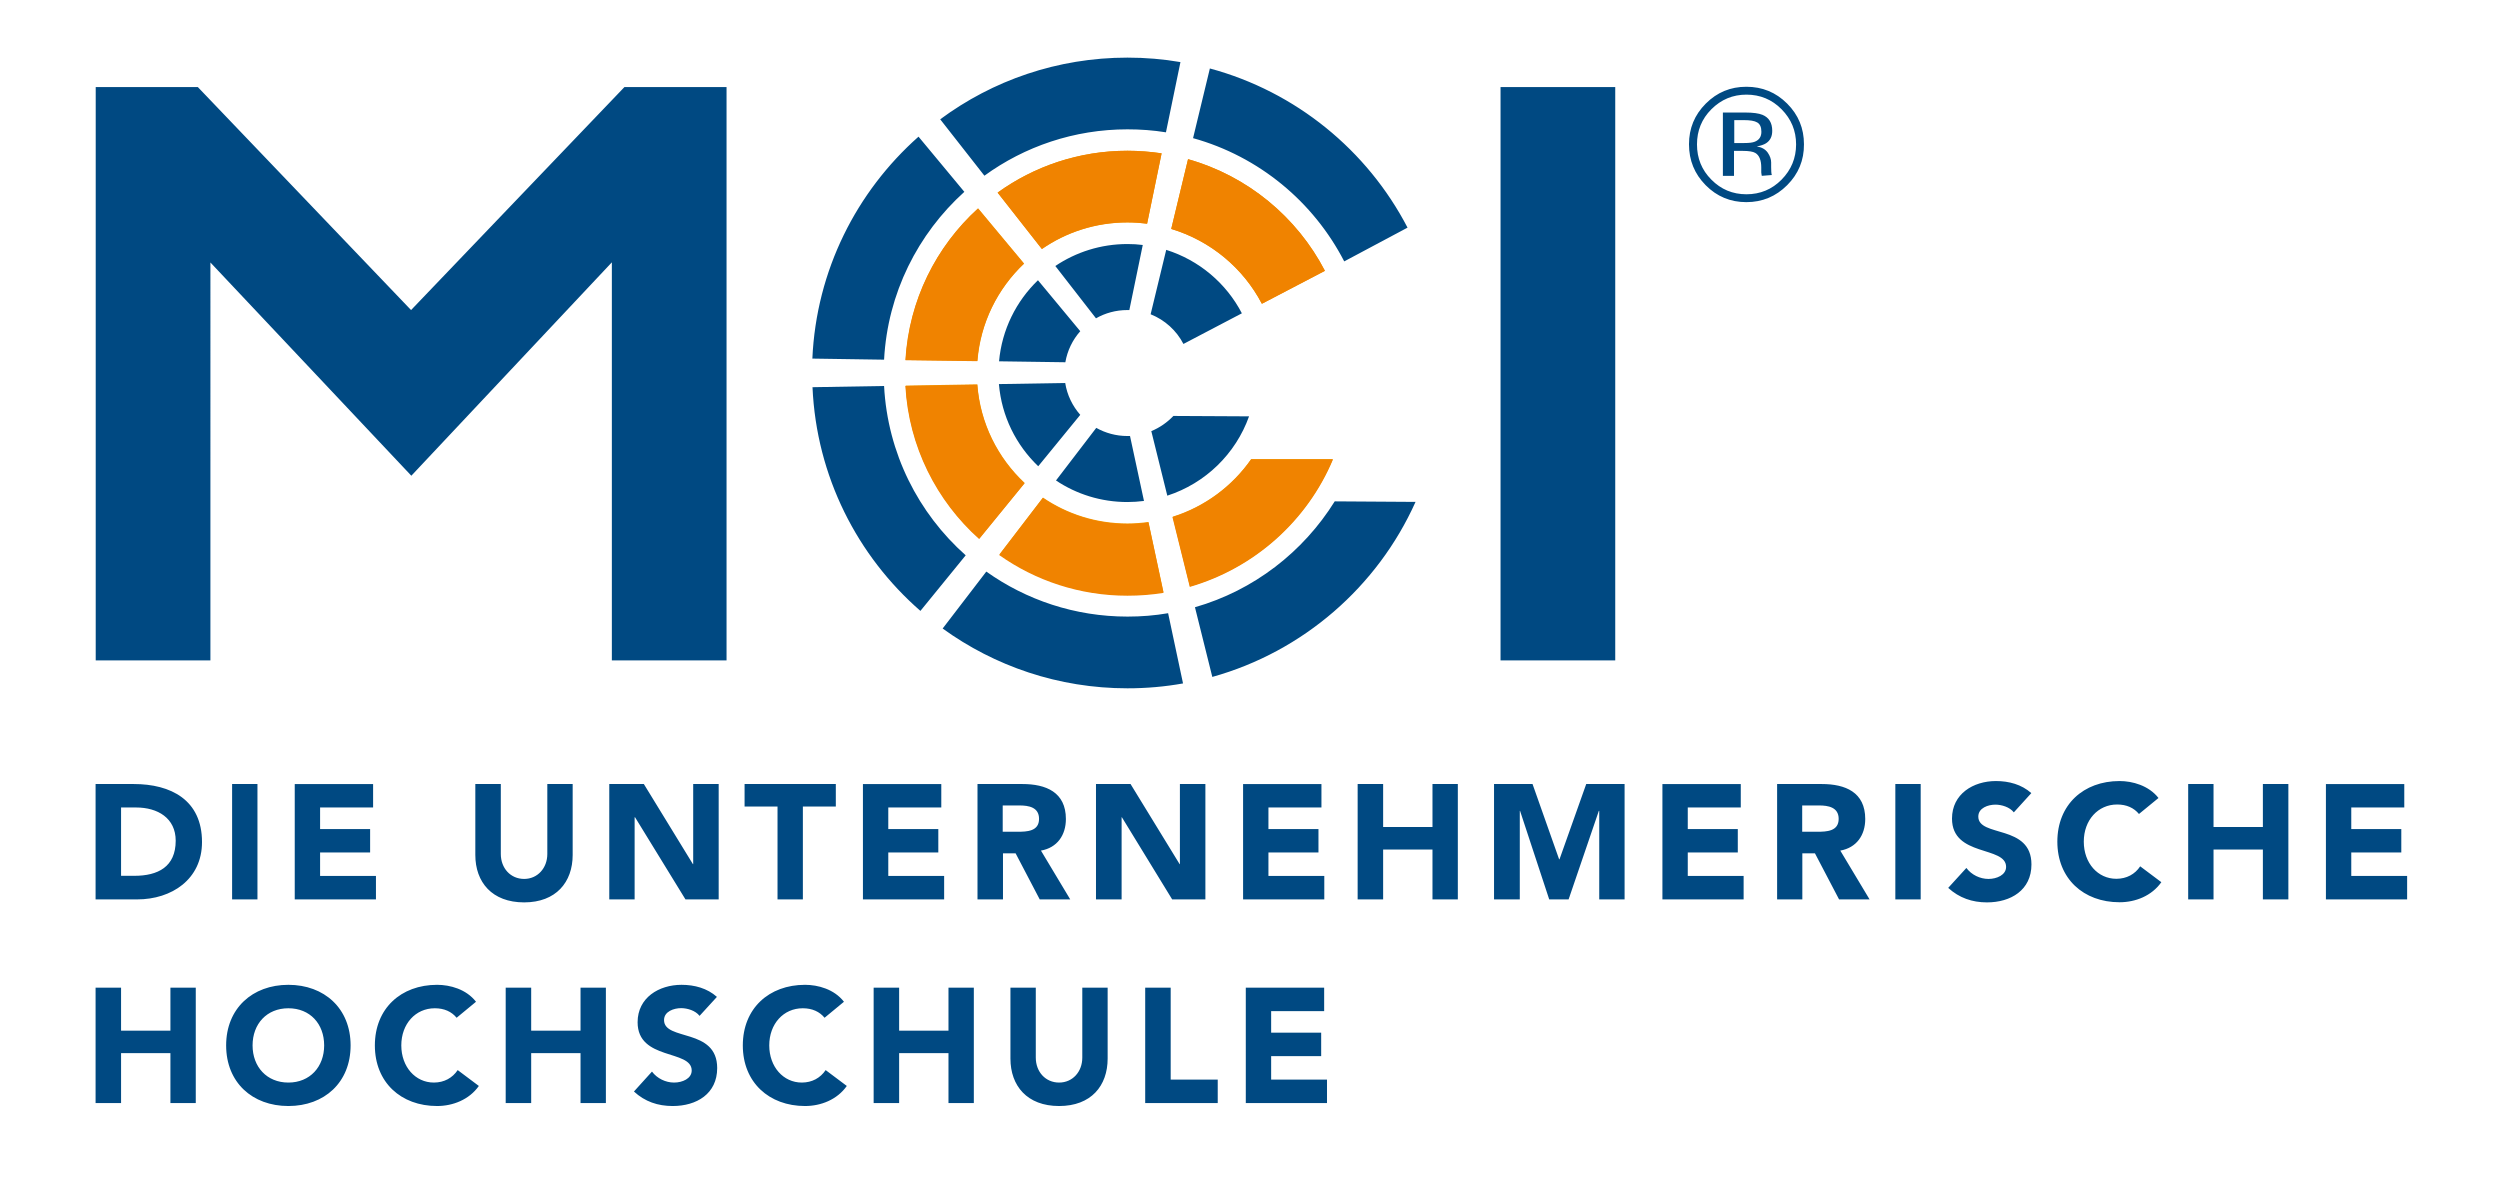
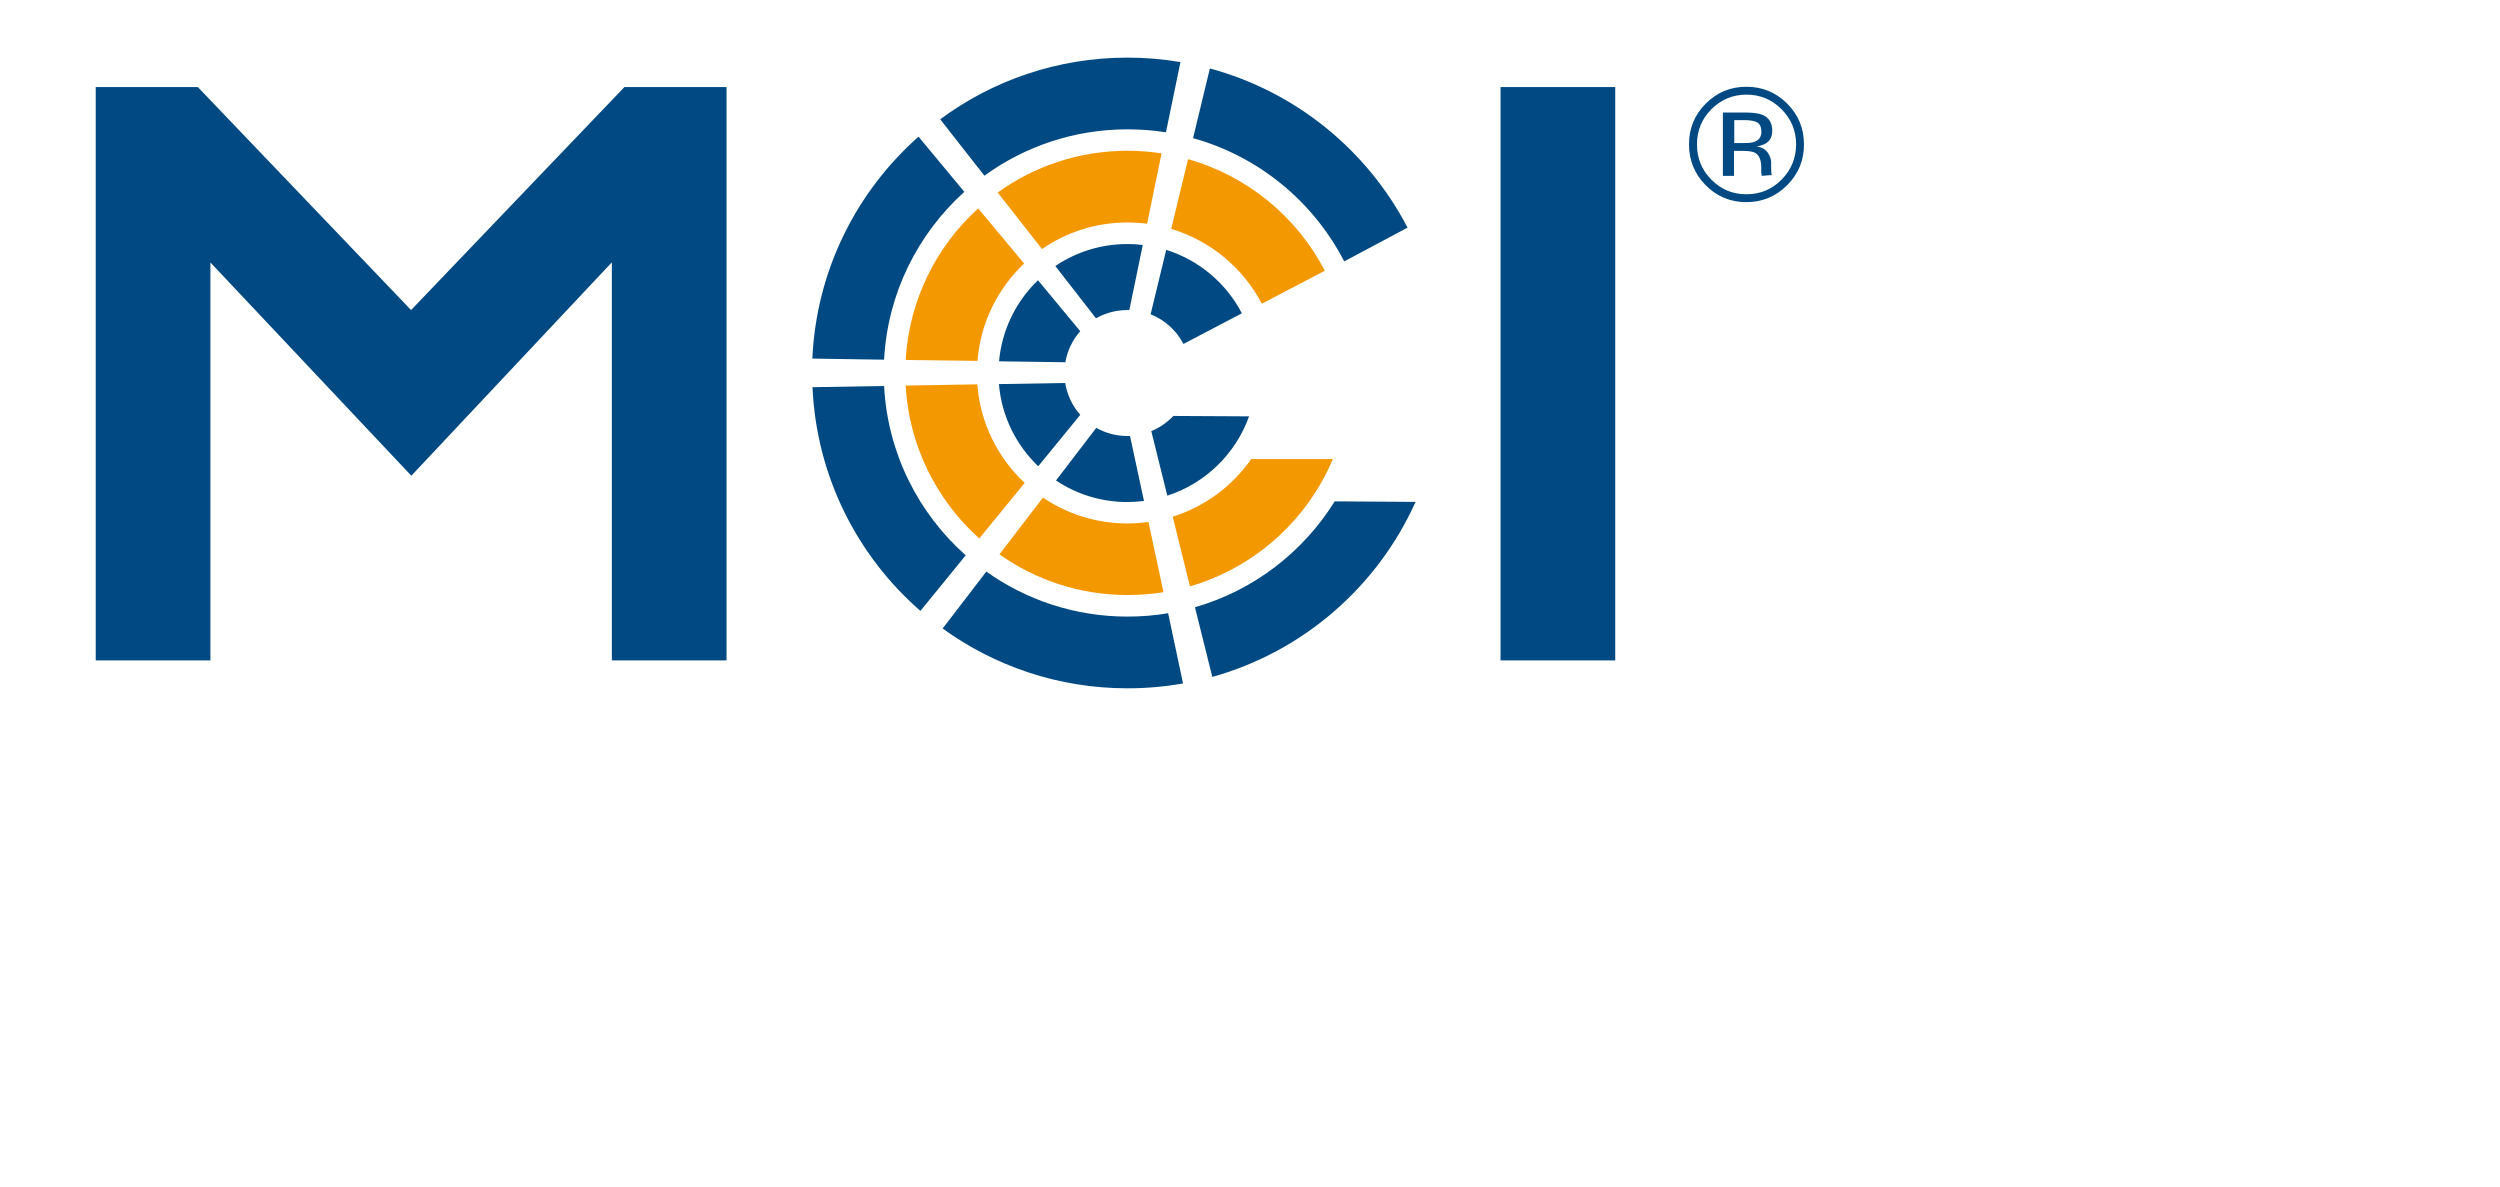
<svg xmlns="http://www.w3.org/2000/svg" version="1.1" id="Ebene_1" x="0px" y="0px" viewBox="0 0 184.4 87.53" style="enable-background:new 0 0 184.4 87.53;" xml:space="preserve">
  <style type="text/css">
	.st0{fill-rule:evenodd;clip-rule:evenodd;fill:#F49800;}
	.st1{fill-rule:evenodd;clip-rule:evenodd;fill:#004982;}
	.st2{fill-rule:evenodd;clip-rule:evenodd;fill:#F08300;}
	.st3{fill:#004982;}
</style>
  <g>
    <g>
      <path class="st0" d="M73.59,14.2c2.69-1.94,6-3.08,9.57-3.08c0.86,0,1.7,0.07,2.52,0.19l-1.07,5.19    c-0.48-0.06-0.96-0.09-1.45-0.09c-2.34,0-4.51,0.72-6.3,1.96L73.59,14.2L73.59,14.2z M76.93,36.7c1.78,1.21,3.92,1.91,6.23,1.91    c0.53,0,1.04-0.04,1.55-0.11l1.11,5.18c-0.86,0.14-1.75,0.21-2.65,0.21c-3.52,0-6.78-1.11-9.45-3L76.93,36.7L76.93,36.7z     M72.23,39.72c-3.13-2.81-5.18-6.81-5.43-11.28l5.29-0.09c0.21,2.86,1.51,5.42,3.49,7.27L72.23,39.72L72.23,39.72z M66.8,26.55    c0.26-4.43,2.27-8.38,5.35-11.18l3.39,4.07c-1.94,1.83-3.22,4.36-3.44,7.18L66.8,26.55L66.8,26.55z M87.63,11.74    c4.39,1.24,8.03,4.26,10.09,8.23l-4.65,2.43c-1.37-2.63-3.78-4.64-6.68-5.52L87.63,11.74L87.63,11.74z M98.31,33.86    c-1.9,4.52-5.78,8.01-10.54,9.39l-1.27-5.14c2.37-0.74,4.4-2.26,5.79-4.25H98.31L98.31,33.86z" />
      <path class="st1" d="M131.82,13.66c-0.83,0.83-1.83,1.25-3.01,1.25c-1.18,0-2.18-0.42-3-1.25c-0.82-0.83-1.23-1.83-1.23-3.02    c0-1.17,0.41-2.17,1.24-3c0.83-0.83,1.82-1.24,2.99-1.24c1.18,0,2.18,0.41,3.01,1.24s1.24,1.83,1.24,3    C133.07,11.82,132.65,12.83,131.82,13.66L131.82,13.66z M129.61,9.03c-0.2-0.12-0.53-0.17-0.99-0.17h-0.7v1.69h0.74    c0.35,0,0.61-0.03,0.78-0.1c0.32-0.13,0.48-0.37,0.48-0.73C129.92,9.38,129.82,9.15,129.61,9.03L129.61,9.03z M128.73,8.3    c0.58,0,1,0.06,1.27,0.17c0.48,0.2,0.72,0.59,0.72,1.18c0,0.42-0.15,0.72-0.46,0.92c-0.16,0.1-0.39,0.18-0.68,0.23    c0.37,0.06,0.63,0.21,0.81,0.46c0.17,0.25,0.25,0.49,0.25,0.72v0.34c0,0.11,0,0.22,0.01,0.35c0.01,0.12,0.02,0.2,0.04,0.24    l-0.74,0.06l-0.02-0.1l-0.02-0.15v-0.37c0-0.54-0.15-0.9-0.44-1.07c-0.17-0.1-0.48-0.15-0.92-0.15h-0.65v1.84h-0.82V8.3H128.73    L128.73,8.3z M30.34,35.09l14.79-15.74v29.36h8.46V6.42h-7.53L30.32,22.87L14.59,6.42H7.06v42.29h8.46V19.36L30.34,35.09    L30.34,35.09z M110.68,6.42h8.46v42.29h-8.46V6.42L110.68,6.42z M77.84,19.62C79.36,18.6,81.19,18,83.16,18    c0.38,0,0.76,0.02,1.13,0.07l-0.99,4.8l-0.15,0c-0.84,0-1.63,0.22-2.31,0.61L77.84,19.62L77.84,19.62z M83.16,4.25    c1.33,0,2.64,0.11,3.91,0.33L86,9.76c-0.93-0.15-1.87-0.22-2.84-0.22c-3.94,0-7.59,1.27-10.55,3.42l-3.26-4.16    C73.21,5.94,77.99,4.25,83.16,4.25L83.16,4.25z M86.55,30.68l5.58,0.03c-0.99,2.77-3.22,4.94-6.03,5.85l-1.18-4.76    C85.55,31.54,86.1,31.15,86.55,30.68L86.55,30.68z M86.02,18.43c2.42,0.76,4.43,2.46,5.58,4.68l-4.31,2.26    c-0.51-0.99-1.37-1.77-2.42-2.19L86.02,18.43L86.02,18.43z M79.68,24.43c-0.56,0.63-0.95,1.42-1.1,2.29l-4.89-0.07    c0.21-2.34,1.27-4.44,2.87-5.98L79.68,24.43L79.68,24.43z M76.58,34.39c-1.63-1.56-2.7-3.68-2.9-6.06l4.89-0.08    c0.14,0.89,0.54,1.7,1.11,2.35L76.58,34.39L76.58,34.39z M84.38,36.95c-0.4,0.05-0.81,0.08-1.22,0.08c-1.95,0-3.76-0.58-5.27-1.59    l2.97-3.88c0.68,0.38,1.46,0.6,2.29,0.6l0.2,0L84.38,36.95L84.38,36.95z M88.14,44.79c4.33-1.24,7.98-4.07,10.31-7.81l5.96,0.04    c-2.8,6.25-8.29,11.04-14.99,12.91L88.14,44.79L88.14,44.79z M99.15,19.28c-2.27-4.4-6.29-7.74-11.15-9.09l1.24-5.14    c6.34,1.71,11.61,6.03,14.58,11.74L99.15,19.28L99.15,19.28z M71.13,14.15c-3.42,3.09-5.66,7.47-5.92,12.38l-5.29-0.08    c0.29-6.51,3.26-12.32,7.83-16.37L71.13,14.15L71.13,14.15z M65.21,28.47c0.26,4.96,2.53,9.39,6.02,12.49l-3.34,4.1    c-4.65-4.05-7.67-9.92-7.96-16.5L65.21,28.47L65.21,28.47z M83.16,50.77c-5.09,0-9.8-1.64-13.63-4.41l3.22-4.2    c2.94,2.09,6.53,3.32,10.42,3.32c1.02,0,2.01-0.08,2.99-0.25l1.1,5.18C85.92,50.65,84.56,50.77,83.16,50.77L83.16,50.77z     M126.23,8.06c-0.71,0.71-1.06,1.58-1.06,2.59c0,1.02,0.35,1.89,1.06,2.6c0.71,0.72,1.57,1.08,2.59,1.08    c1.01,0,1.88-0.36,2.59-1.08c0.71-0.72,1.07-1.59,1.07-2.6c0-1.01-0.36-1.87-1.07-2.59c-0.71-0.72-1.58-1.08-2.59-1.08    C127.81,6.98,126.95,7.34,126.23,8.06L126.23,8.06z" />
    </g>
    <g>
      <g>
-         <path class="st2" d="M98.32,33.89c-1.9,4.53-5.78,8.01-10.56,9.4l-1.28-5.15c2.37-0.74,4.41-2.26,5.8-4.25H98.32z M87.63,11.74     c4.39,1.24,8.04,4.27,10.1,8.24l-4.65,2.43c-1.37-2.63-3.79-4.65-6.69-5.52L87.63,11.74z M66.78,26.57     c0.26-4.43,2.27-8.39,5.35-11.19l3.39,4.07c-1.94,1.84-3.22,4.37-3.44,7.19L66.78,26.57z M72.22,39.76     c-3.14-2.81-5.19-6.81-5.44-11.29l5.3-0.09c0.21,2.86,1.52,5.43,3.49,7.27L72.22,39.76z M76.92,36.73     c1.78,1.21,3.93,1.92,6.24,1.92c0.53,0,1.05-0.04,1.55-0.11l1.11,5.19c-0.86,0.14-1.75,0.21-2.66,0.21c-3.52,0-6.79-1.11-9.46-3     L76.92,36.73z M73.58,14.21c2.7-1.94,6-3.09,9.58-3.09c0.86,0,1.7,0.07,2.52,0.19l-1.07,5.19c-0.48-0.06-0.96-0.1-1.46-0.1     c-2.34,0-4.52,0.73-6.31,1.96L73.58,14.21z" />
-         <path class="st1" d="M114.33,66.14c0.24,0.04,0.49,0.06,0.76,0.06c0.24,0,0.48-0.02,0.71-0.05L114.33,66.14z M51.01,66.14     c0.24,0.04,0.49,0.06,0.76,0.06c0.19,0,0.39-0.02,0.58-0.05L51.01,66.14z" />
-       </g>
-       <path class="st3" d="M171.55,66.34h6v-1.73h-4.12v-1.73h3.69v-1.73h-3.69v-1.59h3.91v-1.73h-5.78V66.34z M161.4,66.34h1.87v-3.68    h3.64v3.68h1.88v-8.51h-1.88V61h-3.64v-3.17h-1.87V66.34z M159.21,58.86c-0.72-0.92-1.92-1.25-2.87-1.25    c-2.66,0-4.59,1.74-4.59,4.47c0,2.73,1.93,4.47,4.59,4.47c1.17,0,2.37-0.47,3.08-1.48l-1.56-1.17c-0.38,0.58-1,0.92-1.76,0.92    c-1.36,0-2.4-1.15-2.4-2.74c0-1.59,1.05-2.74,2.46-2.74c0.7,0,1.24,0.25,1.61,0.7L159.21,58.86z M149.83,58.5    c-0.72-0.64-1.65-0.89-2.61-0.89c-1.67,0-3.24,0.95-3.24,2.77c0,2.84,3.99,2,3.99,3.56c0,0.6-0.69,0.89-1.3,0.89    c-0.62,0-1.25-0.3-1.63-0.81l-1.34,1.47c0.81,0.74,1.77,1.07,2.86,1.07c1.75,0,3.28-0.9,3.28-2.8c0-2.98-3.92-1.98-3.92-3.53    c0-0.64,0.73-0.88,1.26-0.88c0.46,0,1.06,0.18,1.36,0.57L149.83,58.5z M139.8,66.34h1.87v-8.51h-1.87V66.34z M132.94,59.41h1.23    c0.68,0,1.45,0.13,1.45,0.99c0,0.92-0.89,0.95-1.58,0.95h-1.11V59.41z M131.07,66.34h1.87v-3.4h0.93l1.78,3.4h2.25l-2.16-3.6    c1.2-0.21,1.84-1.14,1.84-2.33c0-1.98-1.47-2.58-3.21-2.58h-3.29V66.34z M122.61,66.34h6v-1.73h-4.12v-1.73h3.69v-1.73h-3.69    v-1.59h3.91v-1.73h-5.78V66.34z M110.23,66.34h1.87v-6.53h0.02l2.15,6.53h1.43l2.23-6.53h0.03v6.53h1.87v-8.51h-2.83l-1.97,5.55    h-0.03l-1.96-5.55h-2.84V66.34z M100.14,66.34h1.88v-3.68h3.64v3.68h1.87v-8.51h-1.87V61h-3.64v-3.17h-1.88V66.34z M91.68,66.34h6    v-1.73h-4.12v-1.73h3.69v-1.73h-3.69v-1.59h3.91v-1.73h-5.78V66.34z M80.85,66.34h1.88v-6.06h0.02l3.71,6.06h2.45v-8.51h-1.88    v5.91h-0.02l-3.62-5.91h-2.55V66.34z M73.97,59.41h1.22c0.69,0,1.45,0.13,1.45,0.99c0,0.92-0.89,0.95-1.58,0.95h-1.1V59.41z     M72.1,66.34h1.88v-3.4h0.93l1.78,3.4h2.25l-2.16-3.6c1.2-0.21,1.84-1.14,1.84-2.33c0-1.98-1.47-2.58-3.21-2.58H72.1V66.34z     M63.64,66.34h6v-1.73h-4.12v-1.73h3.69v-1.73h-3.69v-1.59h3.91v-1.73h-5.78V66.34z M57.35,66.34h1.87v-6.85h2.43v-1.66h-6.73    v1.66h2.43V66.34z M44.94,66.34h1.87v-6.06h0.03l3.72,6.06h2.45v-8.51h-1.88v5.91h-0.02l-3.62-5.91h-2.55V66.34z M42.25,57.83    h-1.88v5.16c0,1.04-0.72,1.84-1.71,1.84c-1,0-1.72-0.79-1.72-1.84v-5.16h-1.88v5.23c0,2.01,1.23,3.5,3.6,3.5    c2.35,0,3.58-1.49,3.58-3.5V57.83z M21.73,66.34h6v-1.73h-4.12v-1.73h3.69v-1.73h-3.69v-1.59h3.91v-1.73h-5.78V66.34z     M17.12,66.34h1.87v-8.51h-1.87V66.34z M8.93,59.56h1.11c1.59,0,2.92,0.78,2.92,2.45c0,1.93-1.31,2.59-3.05,2.59H8.93V59.56z     M7.05,66.34h3.07c2.54,0,4.78-1.48,4.78-4.23c0-3.11-2.3-4.28-5.04-4.28H7.05V66.34z" />
-       <path class="st3" d="M91.88,81.36h6v-1.73h-4.12V77.9h3.69v-1.73h-3.69v-1.59h3.91v-1.73h-5.78V81.36z M84.47,81.36h5.35v-1.73    h-3.47v-6.78h-1.88V81.36z M81.7,72.85h-1.87v5.16c0,1.05-0.72,1.84-1.71,1.84c-1,0-1.72-0.79-1.72-1.84v-5.16h-1.87v5.23    c0,2.01,1.23,3.5,3.59,3.5c2.36,0,3.58-1.49,3.58-3.5V72.85z M64.44,81.36h1.88v-3.68h3.64v3.68h1.87v-8.51h-1.87v3.17h-3.64    v-3.17h-1.88V81.36z M62.25,73.89c-0.72-0.93-1.92-1.25-2.87-1.25c-2.66,0-4.59,1.74-4.59,4.47c0,2.73,1.94,4.47,4.59,4.47    c1.17,0,2.37-0.47,3.08-1.48l-1.56-1.17c-0.39,0.58-1,0.92-1.76,0.92c-1.36,0-2.4-1.16-2.4-2.74c0-1.59,1.05-2.74,2.47-2.74    c0.7,0,1.24,0.25,1.61,0.7L62.25,73.89z M52.88,73.53c-0.72-0.64-1.65-0.89-2.61-0.89c-1.67,0-3.24,0.95-3.24,2.76    c0,2.84,3.99,2,3.99,3.56c0,0.6-0.69,0.89-1.3,0.89c-0.62,0-1.25-0.3-1.63-0.81l-1.33,1.47c0.81,0.75,1.77,1.07,2.86,1.07    c1.76,0,3.28-0.9,3.28-2.8c0-2.98-3.92-1.98-3.92-3.54c0-0.64,0.73-0.88,1.26-0.88c0.46,0,1.06,0.18,1.36,0.57L52.88,73.53z     M37.3,81.36h1.88v-3.68h3.64v3.68h1.87v-8.51h-1.87v3.17h-3.64v-3.17H37.3V81.36z M35.11,73.89c-0.72-0.93-1.92-1.25-2.87-1.25    c-2.66,0-4.59,1.74-4.59,4.47c0,2.73,1.93,4.47,4.59,4.47c1.16,0,2.37-0.47,3.08-1.48l-1.56-1.17c-0.39,0.58-1,0.92-1.76,0.92    c-1.36,0-2.4-1.16-2.4-2.74c0-1.59,1.05-2.74,2.47-2.74c0.7,0,1.24,0.25,1.61,0.7L35.11,73.89z M18.63,77.11    c0-1.59,1.05-2.74,2.64-2.74c1.6,0,2.64,1.15,2.64,2.74c0,1.58-1.05,2.74-2.64,2.74C19.68,79.85,18.63,78.69,18.63,77.11     M16.68,77.11c0,2.73,1.93,4.47,4.59,4.47c2.66,0,4.59-1.74,4.59-4.47c0-2.73-1.94-4.47-4.59-4.47    C18.62,72.64,16.68,74.38,16.68,77.11 M7.05,81.36h1.88v-3.68h3.64v3.68h1.87v-8.51h-1.87v3.17H8.93v-3.17H7.05V81.36z" />
+         </g>
    </g>
  </g>
</svg>